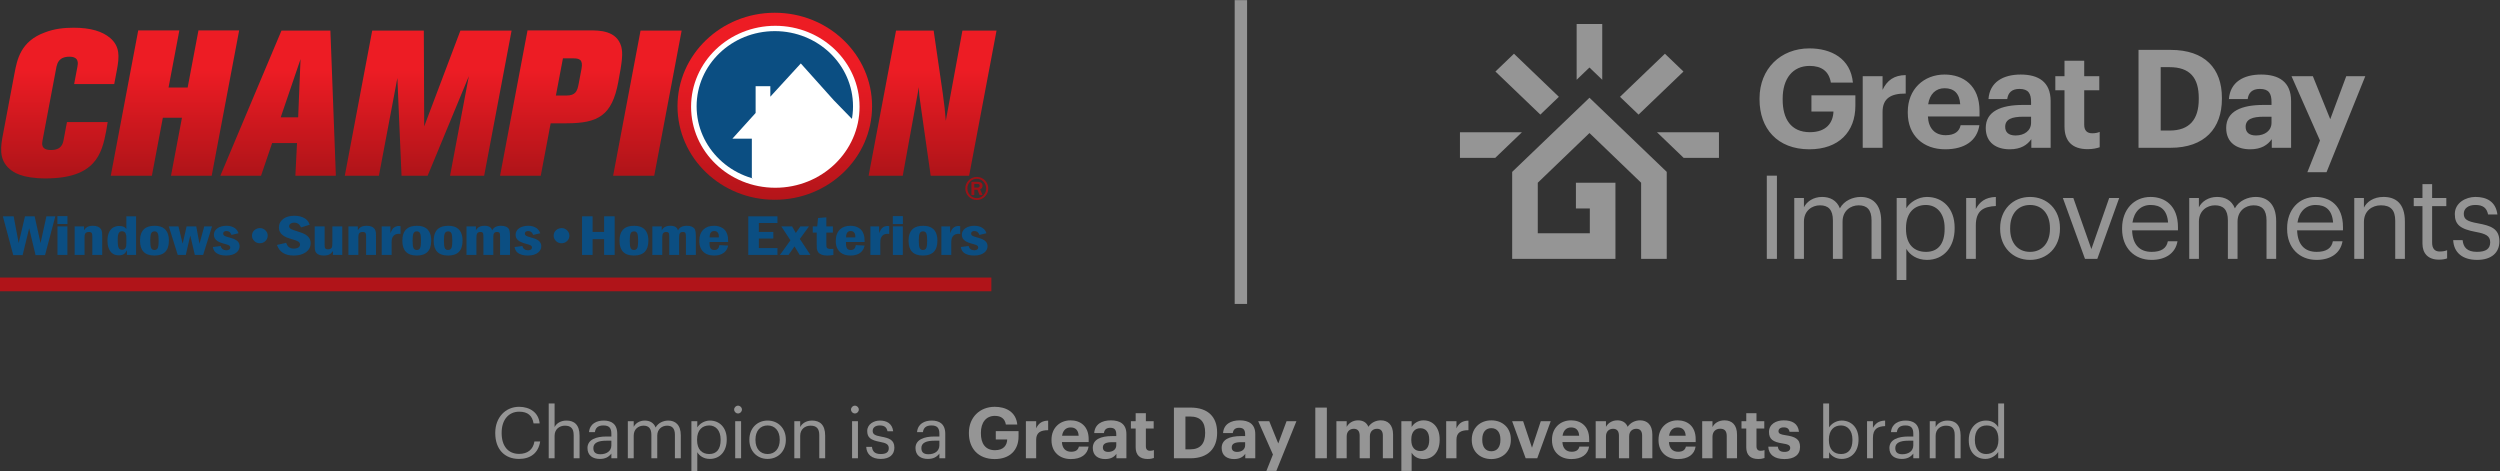
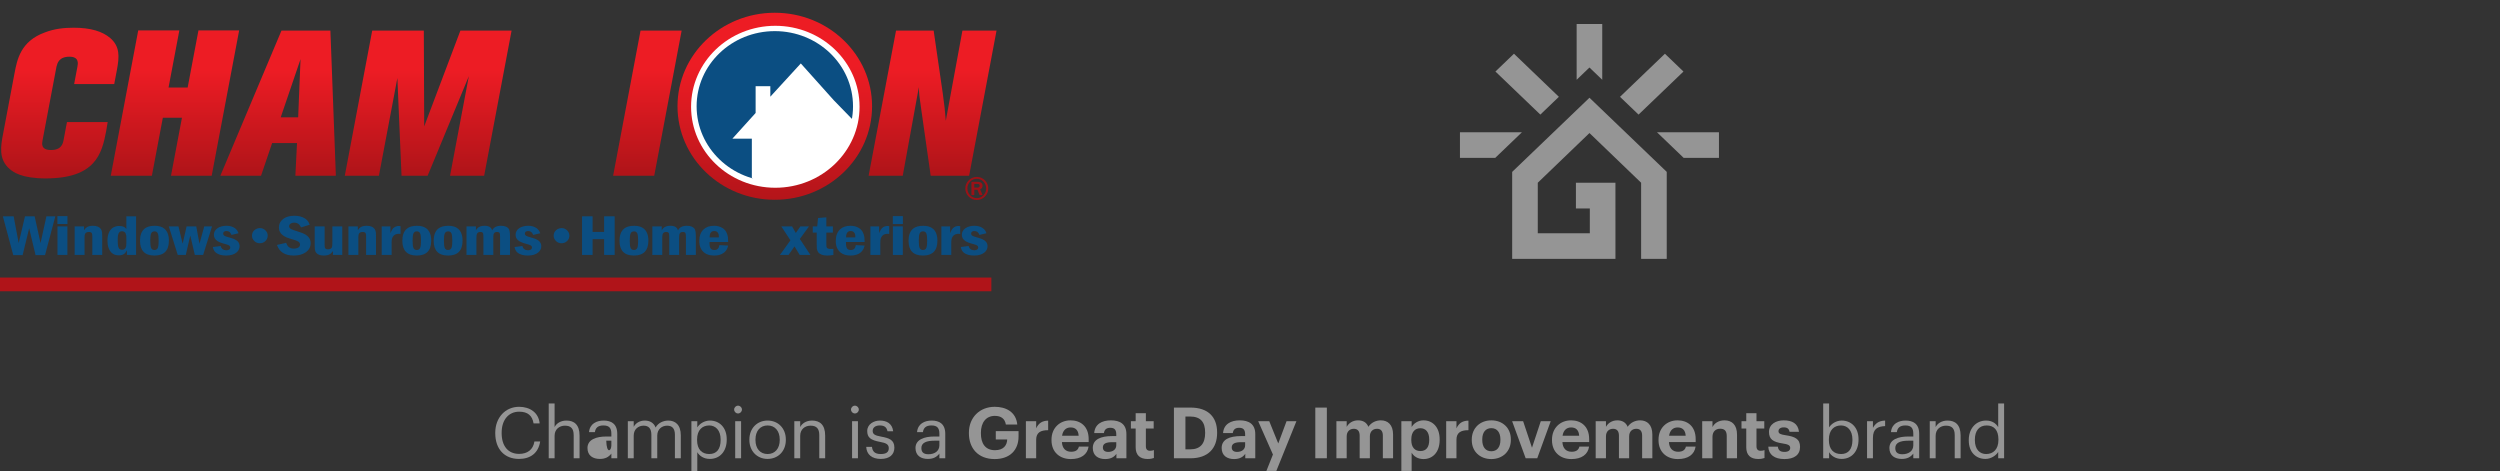
<svg xmlns="http://www.w3.org/2000/svg" xmlns:ns1="http://sodipodi.sourceforge.net/DTD/sodipodi-0.dtd" xmlns:ns2="http://www.inkscape.org/namespaces/inkscape" version="1.1" id="svg2" xml:space="preserve" width="372.161" height="70.145" viewBox="0 0 372.161 70.145" ns1:docname="a437680eb579896889a07ccf17a76605.ai">
  <rect x="0" y="0" width="372.161" height="70.145" fill="#333333" stroke="none" />
  <defs id="defs6">
    <clipPath clipPathUnits="userSpaceOnUse" id="clipPath16">
      <path d="M 0,52.609 H 279.121 V 0 H 0 Z" id="path14" />
    </clipPath>
    <clipPath clipPathUnits="userSpaceOnUse" id="clipPath54">
      <path d="m 137.884,52.609 h 1.385 V 18.683 h -1.385 z" id="path52" />
    </clipPath>
    <linearGradient x1="0" y1="0" x2="1" y2="0" gradientUnits="userSpaceOnUse" gradientTransform="matrix(0,21.35,21.35,0,86.526,29.311)" spreadMethod="pad" id="linearGradient218">
      <stop style="stop-opacity:1;stop-color:#b01419" offset="0" id="stop212" />
      <stop style="stop-opacity:1;stop-color:#ed1c24" offset="0.749" id="stop214" />
      <stop style="stop-opacity:1;stop-color:#ed1c24" offset="1" id="stop216" />
    </linearGradient>
    <clipPath clipPathUnits="userSpaceOnUse" id="clipPath228">
      <path d="M 0,52.609 H 279.121 V 0 H 0 Z" id="path226" />
    </clipPath>
    <linearGradient x1="0" y1="0" x2="1" y2="0" gradientUnits="userSpaceOnUse" gradientTransform="matrix(0,15.364,15.364,0,6.679,33.267)" spreadMethod="pad" id="linearGradient262">
      <stop style="stop-opacity:1;stop-color:#b01419" offset="0" id="stop256" />
      <stop style="stop-opacity:1;stop-color:#ed1c24" offset="0.749" id="stop258" />
      <stop style="stop-opacity:1;stop-color:#ed1c24" offset="1" id="stop260" />
    </linearGradient>
    <linearGradient x1="0" y1="0" x2="1" y2="0" gradientUnits="userSpaceOnUse" gradientTransform="matrix(0,15.365,15.365,0,19.54,33.266)" spreadMethod="pad" id="linearGradient284">
      <stop style="stop-opacity:1;stop-color:#b01419" offset="0" id="stop278" />
      <stop style="stop-opacity:1;stop-color:#ed1c24" offset="0.749" id="stop280" />
      <stop style="stop-opacity:1;stop-color:#ed1c24" offset="1" id="stop282" />
    </linearGradient>
    <linearGradient x1="0" y1="0" x2="1" y2="0" gradientUnits="userSpaceOnUse" gradientTransform="matrix(0,15.365,15.365,0,31.058,33.266)" spreadMethod="pad" id="linearGradient306">
      <stop style="stop-opacity:1;stop-color:#b01419" offset="0" id="stop300" />
      <stop style="stop-opacity:1;stop-color:#ed1c24" offset="0.749" id="stop302" />
      <stop style="stop-opacity:1;stop-color:#ed1c24" offset="1" id="stop304" />
    </linearGradient>
    <linearGradient x1="0" y1="0" x2="1" y2="0" gradientUnits="userSpaceOnUse" gradientTransform="matrix(0,15.365,15.365,0,47.818,33.266)" spreadMethod="pad" id="linearGradient328">
      <stop style="stop-opacity:1;stop-color:#b01419" offset="0" id="stop322" />
      <stop style="stop-opacity:1;stop-color:#ed1c24" offset="0.749" id="stop324" />
      <stop style="stop-opacity:1;stop-color:#ed1c24" offset="1" id="stop326" />
    </linearGradient>
    <linearGradient x1="0" y1="0" x2="1" y2="0" gradientUnits="userSpaceOnUse" gradientTransform="matrix(0,15.365,15.365,0,62.662,33.266)" spreadMethod="pad" id="linearGradient350">
      <stop style="stop-opacity:1;stop-color:#b01419" offset="0" id="stop344" />
      <stop style="stop-opacity:1;stop-color:#ed1c24" offset="0.749" id="stop346" />
      <stop style="stop-opacity:1;stop-color:#ed1c24" offset="1" id="stop348" />
    </linearGradient>
    <linearGradient x1="0" y1="0" x2="1" y2="0" gradientUnits="userSpaceOnUse" gradientTransform="matrix(0,15.365,15.365,0,72.298,33.266)" spreadMethod="pad" id="linearGradient372">
      <stop style="stop-opacity:1;stop-color:#b01419" offset="0" id="stop366" />
      <stop style="stop-opacity:1;stop-color:#ed1c24" offset="0.749" id="stop368" />
      <stop style="stop-opacity:1;stop-color:#ed1c24" offset="1" id="stop370" />
    </linearGradient>
    <linearGradient x1="0" y1="0" x2="1" y2="0" gradientUnits="userSpaceOnUse" gradientTransform="matrix(0,15.365,15.365,0,104.147,33.266)" spreadMethod="pad" id="linearGradient394">
      <stop style="stop-opacity:1;stop-color:#b01419" offset="0" id="stop388" />
      <stop style="stop-opacity:1;stop-color:#ed1c24" offset="0.749" id="stop390" />
      <stop style="stop-opacity:1;stop-color:#ed1c24" offset="1" id="stop392" />
    </linearGradient>
    <clipPath clipPathUnits="userSpaceOnUse" id="clipPath404">
      <path d="M 0,52.609 H 279.121 V 0 H 0 Z" id="path402" />
    </clipPath>
  </defs>
  <ns1:namedview id="namedview4" pagecolor="#ffffff" bordercolor="#666666" borderopacity="1.0" ns2:pageshadow="2" ns2:pageopacity="0.0" ns2:pagecheckerboard="0" />
  <g id="g8" ns2:groupmode="layer" ns2:label="a437680eb579896889a07ccf17a76605" transform="matrix(1.333,0,0,-1.333,0,70.145)">
    <g id="g10">
      <g id="g12" clip-path="url(#clipPath16)">
        <g id="g18" transform="translate(202.064,35.949)">
-           <path d="M 0,0 C 3.272,0 5.137,1.942 5.137,4.862 V 6.024 H 0.229 V 4.22 H 2.691 C 2.645,2.966 1.896,1.911 0.061,1.911 c -2.14,0 -3.043,1.514 -3.043,3.624 v 0.122 c 0,2.233 1.117,3.655 3.013,3.655 1.315,0 2.155,-0.581 2.37,-1.866 H 4.862 C 4.602,10.153 2.431,11.269 0,11.269 c -3.226,0 -5.566,-2.294 -5.566,-5.581 V 5.566 C -5.566,2.324 -3.578,0 0,0 m 5.957,0.168 h 2.217 v 4.006 c 0,1.529 0.948,2.064 2.584,2.049 V 8.287 C 9.459,8.272 8.679,7.706 8.174,6.636 V 8.165 H 5.957 Z M 15.163,0 c 2.187,0 3.563,0.963 3.823,2.691 H 16.891 C 16.754,2.018 16.249,1.575 15.224,1.575 c -1.207,0 -1.926,0.764 -1.987,2.095 h 5.764 v 0.611 c 0,2.859 -1.835,4.067 -3.899,4.067 -2.324,0 -4.113,-1.635 -4.113,-4.159 V 4.067 C 10.989,1.514 12.748,0 15.163,0 m -1.896,5.031 c 0.168,1.131 0.841,1.789 1.835,1.789 1.055,0 1.667,-0.582 1.743,-1.789 z M 22.372,0 c 1.254,0 1.958,0.489 2.416,1.131 V 0.168 h 2.156 v 5.214 c 0,2.171 -1.391,2.966 -3.348,2.966 -1.957,0 -3.456,-0.84 -3.593,-2.736 h 2.094 c 0.092,0.688 0.49,1.131 1.361,1.131 1.009,0 1.3,-0.52 1.3,-1.468 V 4.954 H 23.856 C 21.409,4.954 19.697,4.251 19.697,2.385 19.697,0.703 20.92,0 22.372,0 m 0.658,1.544 c -0.81,0 -1.162,0.383 -1.162,0.964 0,0.856 0.749,1.131 2.034,1.131 h 0.856 V 2.966 c 0,-0.887 -0.749,-1.422 -1.728,-1.422 m 8.046,-1.529 c 0.596,0 1.04,0.107 1.345,0.214 V 1.942 C 32.161,1.835 31.917,1.789 31.58,1.789 c -0.565,0 -0.887,0.306 -0.887,0.948 V 6.59 h 1.682 V 8.165 H 30.693 V 9.893 H 28.492 V 8.165 H 27.467 V 6.59 h 1.025 V 2.538 c 0,-1.666 0.902,-2.523 2.584,-2.523 m 5.682,0.153 h 3.563 c 3.838,0 5.749,2.187 5.749,5.459 v 0.122 c 0,3.272 -1.896,5.352 -5.734,5.352 h -3.578 z m 2.477,1.927 v 7.079 h 0.979 c 2.309,0 3.272,-1.208 3.272,-3.455 V 5.596 c 0,-2.263 -1.04,-3.501 -3.242,-3.501 z M 49.224,0 c 1.254,0 1.957,0.489 2.416,1.131 V 0.168 h 2.156 v 5.214 c 0,2.171 -1.391,2.966 -3.349,2.966 -1.957,0 -3.455,-0.84 -3.593,-2.736 h 2.095 c 0.092,0.688 0.489,1.131 1.361,1.131 1.009,0 1.3,-0.52 1.3,-1.468 V 4.954 H 50.707 C 48.261,4.954 46.548,4.251 46.548,2.385 46.548,0.703 47.772,0 49.224,0 m 0.658,1.544 c -0.811,0 -1.162,0.383 -1.162,0.964 0,0.856 0.749,1.131 2.033,1.131 H 51.61 V 2.966 c 0,-0.887 -0.75,-1.422 -1.728,-1.422 m 5.734,-4.098 h 2.14 L 62.083,8.165 H 59.958 L 58.169,3.364 56.227,8.165 h -2.385 l 3.18,-7.186 z" style="fill:#959595;fill-opacity:1;fill-rule:nonzero;stroke:none" id="path20" />
-         </g>
-         <path d="m 197.31,23.714 h 1.131 v 9.292 h -1.131 z m 3.067,0 h 1.079 v 4.159 c 0,1.221 0.91,1.819 1.794,1.819 0.935,0 1.442,-0.494 1.442,-1.689 v -4.289 h 1.079 v 4.159 c 0,1.221 0.91,1.819 1.793,1.819 0.936,0 1.443,-0.494 1.443,-1.689 v -4.289 h 1.079 v 4.211 c 0,1.975 -1.066,2.703 -2.288,2.703 -0.845,0 -1.858,-0.39 -2.326,-1.274 -0.351,0.91 -1.118,1.274 -1.988,1.274 -0.975,0 -1.716,-0.52 -2.028,-1.157 v 1.04 h -1.079 z m 11.437,-2.365 h 1.079 v 3.482 c 0.389,-0.675 1.182,-1.234 2.3,-1.234 1.871,0 3.093,1.429 3.093,3.509 v 0.104 c 0,2.118 -1.313,3.418 -3.093,3.418 -0.988,0 -1.911,-0.598 -2.3,-1.261 v 1.144 h -1.079 z m 3.275,3.145 c -1.326,0 -2.235,0.818 -2.235,2.56 v 0.104 c 0,1.741 0.961,2.573 2.222,2.573 1.144,0 2.092,-0.858 2.092,-2.573 v -0.104 c 0,-1.651 -0.727,-2.56 -2.079,-2.56 m 4.484,-0.78 h 1.078 v 3.73 c 0,1.676 0.871,2.105 2.236,2.17 v 1.014 c -1.222,-0.039 -1.807,-0.572 -2.236,-1.339 v 1.222 h -1.078 z m 7.122,-0.117 c 1.936,0 3.353,1.416 3.353,3.47 v 0.104 c 0,2.04 -1.417,3.457 -3.34,3.457 -1.924,0 -3.341,-1.43 -3.341,-3.47 v -0.104 c 0,-1.989 1.391,-3.457 3.328,-3.457 m 0.013,0.897 c -1.378,0 -2.223,1.013 -2.223,2.56 v 0.104 c 0,1.559 0.858,2.573 2.223,2.573 1.351,0 2.222,-1.014 2.222,-2.586 v -0.091 c 0,-1.534 -0.858,-2.56 -2.222,-2.56 m 6.134,-0.78 h 1.377 l 2.444,6.797 h -1.118 l -1.989,-5.706 -2.014,5.706 h -1.17 z m 7.433,-0.117 c 1.534,0 2.665,0.715 2.899,2.079 h -1.079 c -0.143,-0.793 -0.754,-1.182 -1.807,-1.182 -1.39,0 -2.131,0.857 -2.183,2.404 h 5.12 v 0.351 c 0,2.43 -1.481,3.379 -3.054,3.379 -1.871,0 -3.184,-1.43 -3.184,-3.483 v -0.104 c 0,-2.093 1.365,-3.444 3.288,-3.444 m -2.131,4.172 c 0.182,1.208 0.923,1.962 2.027,1.962 1.118,0 1.846,-0.559 1.95,-1.962 z m 6.342,-4.055 h 1.079 v 4.159 c 0,1.221 0.91,1.819 1.793,1.819 0.936,0 1.443,-0.494 1.443,-1.689 v -4.289 h 1.079 v 4.159 c 0,1.221 0.909,1.819 1.793,1.819 0.936,0 1.443,-0.494 1.443,-1.689 v -4.289 h 1.078 v 4.211 c 0,1.975 -1.065,2.703 -2.287,2.703 -0.845,0 -1.858,-0.39 -2.326,-1.274 -0.351,0.91 -1.118,1.274 -1.989,1.274 -0.975,0 -1.715,-0.52 -2.027,-1.157 v 1.04 h -1.079 z m 14.218,-0.117 c 1.533,0 2.664,0.715 2.898,2.079 h -1.079 c -0.143,-0.793 -0.753,-1.182 -1.806,-1.182 -1.391,0 -2.132,0.857 -2.184,2.404 h 5.121 v 0.351 c 0,2.43 -1.481,3.379 -3.054,3.379 -1.872,0 -3.184,-1.43 -3.184,-3.483 v -0.104 c 0,-2.093 1.364,-3.444 3.288,-3.444 m -2.132,4.172 c 0.182,1.208 0.923,1.962 2.028,1.962 1.118,0 1.845,-0.559 1.949,-1.962 z m 6.343,-4.055 h 1.078 v 4.12 c 0,1.221 0.897,1.858 1.898,1.858 1.091,0 1.598,-0.533 1.598,-1.728 v -4.25 h 1.079 v 4.172 c 0,1.975 -0.988,2.742 -2.391,2.742 -1.118,0 -1.872,-0.559 -2.184,-1.196 v 1.079 h -1.078 z m 9.448,-0.091 c 0.442,0 0.702,0.065 0.922,0.143 v 0.91 c -0.233,-0.091 -0.493,-0.143 -0.831,-0.143 -0.546,0 -0.845,0.324 -0.845,0.987 v 4.081 h 1.586 v 0.91 h -1.586 v 1.546 h -1.079 v -1.546 h -0.974 v -0.91 h 0.974 v -4.185 c 0,-1.065 0.598,-1.793 1.833,-1.793 m 4.262,-0.026 c 1.651,0 2.496,0.832 2.496,2.066 0,1.443 -0.988,1.755 -2.392,2.015 -1.247,0.221 -1.585,0.468 -1.585,1.078 0,0.585 0.507,0.975 1.287,0.975 0.857,0 1.273,-0.325 1.429,-1.065 h 1.04 c -0.182,1.468 -1.235,1.962 -2.456,1.962 -1.066,0 -2.301,-0.65 -2.301,-1.911 0,-1.182 0.598,-1.676 2.365,-2.001 1.053,-0.195 1.586,-0.429 1.586,-1.144 0,-0.728 -0.455,-1.078 -1.482,-1.078 -1.091,0 -1.52,0.506 -1.598,1.312 h -1.053 c 0.065,-1.39 1.04,-2.209 2.664,-2.209" style="fill:#959595;fill-opacity:1;fill-rule:nonzero;stroke:none" id="path22" />
+           </g>
        <g id="g24" transform="translate(178.933,43.712)">
          <path d="M 0,0 V 6.232 H -2.859 V 0 l 1.429,1.371 z" style="fill:#959595;fill-opacity:1;fill-rule:nonzero;stroke:none" id="path26" />
        </g>
        <g id="g28" transform="translate(191.967,37.853)">
          <path d="m 0,0 h -6.923 l 2.979,-2.859 H 0 Z" style="fill:#959595;fill-opacity:1;fill-rule:nonzero;stroke:none" id="path30" />
        </g>
        <g id="g32" transform="translate(186.134,23.715)">
          <path d="m 0,0 h -2.859 v 8.499 l -5.769,5.55 -5.773,-5.55 v -5.64 h 5.813 v 2.768 h -1.553 v 2.872 h 4.414 V 0 H -17.26 V 9.712 L -8.628,17.991 0,9.715 Z" style="fill:#959595;fill-opacity:1;fill-rule:nonzero;stroke:none" id="path34" />
        </g>
        <g id="g36" transform="translate(163.042,37.853)">
          <path d="M 0,0 H 6.923 L 3.944,-2.859 H 0 Z" style="fill:#959595;fill-opacity:1;fill-rule:nonzero;stroke:none" id="path38" />
        </g>
        <g id="g40" transform="translate(188.003,44.633)">
          <path d="M 0,0 -2.071,1.987 -7.087,-2.824 -5.016,-4.81 Z" style="fill:#959595;fill-opacity:1;fill-rule:nonzero;stroke:none" id="path42" />
        </g>
        <g id="g44" transform="translate(167.003,44.634)">
          <path d="M 0,0 2.071,1.987 7.087,-2.824 5.016,-4.81 Z" style="fill:#959595;fill-opacity:1;fill-rule:nonzero;stroke:none" id="path46" />
        </g>
        <g id="g48">
          <g id="g50" />
          <g id="g60">
            <g clip-path="url(#clipPath54)" id="g58">
-               <path d="m 139.269,18.683 h -1.385 v 33.926 h 1.385 z" style="fill:#959595;fill-opacity:1;fill-rule:nonzero;stroke:none" id="path56" />
-             </g>
+               </g>
          </g>
        </g>
        <g id="g62" transform="translate(55.309,4.238)">
          <path d="m 0,0 v 0.063 c 0,1.679 1.125,2.891 2.661,2.891 1.181,0 2.178,-0.626 2.297,-1.853 H 4.277 C 4.135,1.964 3.635,2.408 2.669,2.408 1.497,2.408 0.713,1.497 0.713,0.071 V 0.008 c 0,-1.442 0.729,-2.313 1.948,-2.313 0.927,0 1.569,0.467 1.711,1.386 H 5.014 C 4.816,-2.226 3.913,-2.867 2.646,-2.867 1.006,-2.867 0,-1.742 0,0" style="fill:#959595;fill-opacity:1;fill-rule:nonzero;stroke:none" id="path64" />
        </g>
        <g id="g66" transform="translate(61.278,7.564)">
          <path d="m 0,0 h 0.657 v -2.638 c 0.19,0.389 0.65,0.729 1.331,0.729 0.855,0 1.457,-0.467 1.457,-1.671 V -6.123 H 2.788 v 2.59 c 0,0.729 -0.309,1.054 -0.974,1.054 -0.61,0 -1.157,-0.388 -1.157,-1.133 V -6.123 H 0 Z" style="fill:#959595;fill-opacity:1;fill-rule:nonzero;stroke:none" id="path68" />
        </g>
        <g id="g70" transform="translate(68.275,2.891)">
-           <path d="m 0,0 v 0.515 h -0.57 c -0.832,0 -1.442,-0.206 -1.442,-0.816 0,-0.428 0.207,-0.697 0.784,-0.697 C -0.531,-0.998 0,-0.641 0,0 m -2.669,-0.301 c 0,0.958 1.014,1.283 2.075,1.283 H 0 v 0.301 c 0,0.658 -0.253,0.935 -0.887,0.935 -0.57,0 -0.887,-0.238 -0.951,-0.745 h -0.657 c 0.087,0.943 0.84,1.291 1.64,1.291 0.792,0 1.513,-0.325 1.513,-1.481 V -1.449 H 0 v 0.522 c -0.309,-0.388 -0.681,-0.594 -1.291,-0.594 -0.768,0 -1.378,0.373 -1.378,1.22" style="fill:#959595;fill-opacity:1;fill-rule:nonzero;stroke:none" id="path72" />
+           <path d="m 0,0 v 0.515 h -0.57 C -0.531,-0.998 0,-0.641 0,0 m -2.669,-0.301 c 0,0.958 1.014,1.283 2.075,1.283 H 0 v 0.301 c 0,0.658 -0.253,0.935 -0.887,0.935 -0.57,0 -0.887,-0.238 -0.951,-0.745 h -0.657 c 0.087,0.943 0.84,1.291 1.64,1.291 0.792,0 1.513,-0.325 1.513,-1.481 V -1.449 H 0 v 0.522 c -0.309,-0.388 -0.681,-0.594 -1.291,-0.594 -0.768,0 -1.378,0.373 -1.378,1.22" style="fill:#959595;fill-opacity:1;fill-rule:nonzero;stroke:none" id="path72" />
        </g>
        <g id="g74" transform="translate(70.113,5.584)">
          <path d="m 0,0 h 0.657 v -0.634 c 0.19,0.389 0.642,0.705 1.236,0.705 0.53,0 0.998,-0.221 1.212,-0.776 0.285,0.539 0.902,0.776 1.417,0.776 0.745,0 1.394,-0.443 1.394,-1.647 V -4.142 H 5.259 v 2.613 c 0,0.729 -0.309,1.03 -0.879,1.03 -0.538,0 -1.093,-0.364 -1.093,-1.109 V -4.142 H 2.63 v 2.613 c 0,0.729 -0.309,1.03 -0.879,1.03 -0.539,0 -1.094,-0.364 -1.094,-1.109 V -4.142 H 0 Z" style="fill:#959595;fill-opacity:1;fill-rule:nonzero;stroke:none" id="path76" />
        </g>
        <g id="g78" transform="translate(80.477,3.478)">
          <path d="M 0,0 V 0.063 C 0,1.109 -0.578,1.631 -1.275,1.631 -2.044,1.631 -2.63,1.124 -2.63,0.063 V 0 c 0,-1.062 0.555,-1.56 1.363,-1.56 C -0.444,-1.56 0,-1.006 0,0 m -3.263,2.107 h 0.657 V 1.41 c 0.238,0.404 0.8,0.768 1.402,0.768 1.085,0 1.885,-0.792 1.885,-2.083 V 0.032 c 0,-1.268 -0.744,-2.139 -1.885,-2.139 -0.681,0 -1.164,0.34 -1.402,0.753 v -2.123 h -0.657 z" style="fill:#959595;fill-opacity:1;fill-rule:nonzero;stroke:none" id="path80" />
        </g>
        <path d="m 82.104,5.584 h 0.658 V 1.442 h -0.658 z m -0.118,1.299 c 0,0.238 0.198,0.436 0.435,0.436 0.238,0 0.436,-0.198 0.436,-0.436 0,-0.237 -0.198,-0.436 -0.436,-0.436 -0.237,0 -0.435,0.199 -0.435,0.436" style="fill:#959595;fill-opacity:1;fill-rule:nonzero;stroke:none" id="path82" />
        <g id="g84" transform="translate(87.078,3.478)">
          <path d="m 0,0 v 0.055 c 0,0.959 -0.531,1.576 -1.354,1.576 -0.832,0 -1.355,-0.617 -1.355,-1.568 V 0 c 0,-0.943 0.515,-1.56 1.355,-1.56 C -0.523,-1.56 0,-0.935 0,0 m -3.39,0 v 0.063 c 0,1.244 0.863,2.115 2.036,2.115 1.171,0 2.035,-0.863 2.035,-2.107 V 0.008 c 0,-1.252 -0.864,-2.115 -2.043,-2.115 -1.181,0 -2.028,0.895 -2.028,2.107" style="fill:#959595;fill-opacity:1;fill-rule:nonzero;stroke:none" id="path86" />
        </g>
        <g id="g88" transform="translate(88.706,5.584)">
          <path d="m 0,0 h 0.657 v -0.657 c 0.19,0.388 0.65,0.728 1.331,0.728 0.855,0 1.457,-0.467 1.457,-1.671 V -4.142 H 2.788 v 2.59 c 0,0.728 -0.309,1.053 -0.974,1.053 -0.61,0 -1.157,-0.388 -1.157,-1.132 V -4.142 H 0 Z" style="fill:#959595;fill-opacity:1;fill-rule:nonzero;stroke:none" id="path90" />
        </g>
        <path d="m 95.156,5.584 h 0.657 V 1.442 h -0.657 z m -0.119,1.299 c 0,0.238 0.198,0.436 0.436,0.436 0.237,0 0.436,-0.198 0.436,-0.436 0,-0.237 -0.199,-0.436 -0.436,-0.436 -0.238,0 -0.436,0.199 -0.436,0.436" style="fill:#959595;fill-opacity:1;fill-rule:nonzero;stroke:none" id="path92" />
        <g id="g94" transform="translate(96.737,2.717)">
          <path d="m 0,0 h 0.642 c 0.047,-0.491 0.308,-0.8 0.974,-0.8 0.625,0 0.902,0.214 0.902,0.657 0,0.436 -0.324,0.579 -0.966,0.697 -1.077,0.198 -1.441,0.5 -1.441,1.22 0,0.768 0.752,1.164 1.402,1.164 0.744,0 1.386,-0.3 1.497,-1.196 H 2.376 C 2.281,2.194 2.028,2.392 1.505,2.392 1.029,2.392 0.721,2.154 0.721,1.798 0.721,1.426 0.926,1.275 1.687,1.141 2.543,0.982 3.144,0.792 3.144,-0.087 3.144,-0.84 2.63,-1.347 1.623,-1.347 0.634,-1.347 0.039,-0.847 0,0" style="fill:#959595;fill-opacity:1;fill-rule:nonzero;stroke:none" id="path96" />
        </g>
        <g id="g98" transform="translate(104.907,2.891)">
          <path d="m 0,0 v 0.515 h -0.57 c -0.832,0 -1.442,-0.206 -1.442,-0.816 0,-0.428 0.206,-0.697 0.784,-0.697 C -0.531,-0.998 0,-0.641 0,0 m -2.669,-0.301 c 0,0.958 1.013,1.283 2.075,1.283 H 0 v 0.301 c 0,0.658 -0.253,0.935 -0.887,0.935 -0.57,0 -0.887,-0.238 -0.951,-0.745 h -0.657 c 0.087,0.943 0.839,1.291 1.639,1.291 0.793,0 1.513,-0.325 1.513,-1.481 V -1.449 H 0 v 0.522 c -0.309,-0.388 -0.681,-0.594 -1.291,-0.594 -0.769,0 -1.378,0.373 -1.378,1.22" style="fill:#959595;fill-opacity:1;fill-rule:nonzero;stroke:none" id="path100" />
        </g>
        <g id="g102" transform="translate(108.204,4.238)">
          <path d="m 0,0 v 0.063 c 0,1.703 1.212,2.891 2.883,2.891 1.259,0 2.384,-0.578 2.518,-1.98 H 4.127 C 4.016,1.639 3.58,1.941 2.899,1.941 1.916,1.941 1.339,1.204 1.339,0.047 v -0.063 c 0,-1.093 0.467,-1.877 1.576,-1.877 0.95,0 1.338,0.546 1.362,1.196 H 3.002 V 0.237 H 5.544 V -0.365 C 5.544,-1.877 4.578,-2.883 2.883,-2.883 1.029,-2.883 0,-1.679 0,0" style="fill:#959595;fill-opacity:1;fill-rule:nonzero;stroke:none" id="path104" />
        </g>
        <g id="g106" transform="translate(114.567,5.584)">
          <path d="M 0,0 H 1.149 V -0.792 C 1.41,-0.237 1.814,0.055 2.487,0.063 V -1.006 C 1.639,-0.998 1.149,-1.275 1.149,-2.067 V -4.142 H 0 Z" style="fill:#959595;fill-opacity:1;fill-rule:nonzero;stroke:none" id="path108" />
        </g>
        <g id="g110" transform="translate(120.461,3.961)">
          <path d="m 0,0 c -0.04,0.626 -0.357,0.926 -0.903,0.926 -0.515,0 -0.863,-0.34 -0.95,-0.926 z m -3.033,-0.499 v 0.063 c 0,1.307 0.926,2.154 2.13,2.154 1.069,0 2.02,-0.625 2.02,-2.106 v -0.317 h -2.986 c 0.031,-0.689 0.404,-1.085 1.03,-1.085 0.53,0 0.792,0.23 0.863,0.578 h 1.085 c -0.135,-0.895 -0.847,-1.394 -1.98,-1.394 -1.252,0 -2.162,0.784 -2.162,2.107" style="fill:#959595;fill-opacity:1;fill-rule:nonzero;stroke:none" id="path112" />
        </g>
        <g id="g114" transform="translate(124.661,2.891)">
          <path d="m 0,0 v 0.349 h -0.444 c -0.665,0 -1.053,-0.143 -1.053,-0.586 0,-0.302 0.182,-0.5 0.602,-0.5 C -0.388,-0.737 0,-0.459 0,0 m -2.622,-0.301 c 0,0.966 0.888,1.331 2.155,1.331 H 0 v 0.166 c 0,0.491 -0.15,0.761 -0.673,0.761 -0.452,0 -0.658,-0.23 -0.705,-0.587 h -1.086 c 0.072,0.983 0.848,1.418 1.862,1.418 1.014,0 1.734,-0.412 1.734,-1.536 V -1.449 H 0.016 v 0.499 c -0.238,-0.333 -0.602,-0.586 -1.252,-0.586 -0.752,0 -1.386,0.364 -1.386,1.235" style="fill:#959595;fill-opacity:1;fill-rule:nonzero;stroke:none" id="path116" />
        </g>
        <g id="g118" transform="translate(126.826,2.669)">
          <path d="M 0,0 V 2.099 H -0.531 V 2.915 H 0 V 3.81 H 1.141 V 2.915 H 2.012 V 2.099 H 1.141 V 0.103 c 0,-0.332 0.166,-0.491 0.459,-0.491 0.174,0 0.301,0.024 0.436,0.079 V -1.196 C 1.877,-1.251 1.647,-1.306 1.339,-1.306 0.468,-1.306 0,-0.863 0,0" style="fill:#959595;fill-opacity:1;fill-rule:nonzero;stroke:none" id="path120" />
        </g>
        <g id="g122" transform="translate(132.906,2.44)">
          <path d="m 0,0 c 1.141,0 1.679,0.641 1.679,1.813 v 0.064 c 0,1.164 -0.499,1.79 -1.695,1.79 H -0.523 V 0 Z m -1.806,4.665 h 1.853 c 1.989,0 2.97,-1.077 2.97,-2.772 V 1.829 c 0,-1.695 -0.989,-2.827 -2.978,-2.827 h -1.845 z" style="fill:#959595;fill-opacity:1;fill-rule:nonzero;stroke:none" id="path124" />
        </g>
        <g id="g126" transform="translate(139.052,2.891)">
          <path d="m 0,0 v 0.349 h -0.444 c -0.665,0 -1.053,-0.143 -1.053,-0.586 0,-0.302 0.182,-0.5 0.602,-0.5 C -0.388,-0.737 0,-0.459 0,0 m -2.622,-0.301 c 0,0.966 0.888,1.331 2.155,1.331 H 0 v 0.166 c 0,0.491 -0.15,0.761 -0.673,0.761 -0.452,0 -0.658,-0.23 -0.705,-0.587 h -1.086 c 0.072,0.983 0.848,1.418 1.862,1.418 1.014,0 1.734,-0.412 1.734,-1.536 V -1.449 H 0.016 v 0.499 c -0.238,-0.333 -0.602,-0.586 -1.252,-0.586 -0.752,0 -1.386,0.364 -1.386,1.235" style="fill:#959595;fill-opacity:1;fill-rule:nonzero;stroke:none" id="path128" />
        </g>
        <g id="g130" transform="translate(142.157,1.862)">
          <path d="m 0,0 -1.647,3.722 h 1.235 L 0.594,1.236 1.521,3.722 H 2.622 L 0.38,-1.829 h -1.109 z" style="fill:#959595;fill-opacity:1;fill-rule:nonzero;stroke:none" id="path132" />
        </g>
        <path d="m 146.888,7.105 h 1.291 V 1.442 h -1.291 z" style="fill:#959595;fill-opacity:1;fill-rule:nonzero;stroke:none" id="path134" />
        <g id="g136" transform="translate(149.244,5.584)">
          <path d="m 0,0 h 1.149 v -0.634 c 0.205,0.389 0.649,0.729 1.267,0.729 0.546,0 0.958,-0.23 1.156,-0.721 0.333,0.499 0.871,0.721 1.394,0.721 0.769,0 1.363,-0.483 1.363,-1.584 V -4.142 H 5.188 v 2.526 c 0,0.531 -0.238,0.769 -0.649,0.769 -0.444,0 -0.801,-0.285 -0.801,-0.848 v -2.447 h -1.14 v 2.526 c 0,0.531 -0.245,0.769 -0.65,0.769 -0.443,0 -0.799,-0.285 -0.799,-0.848 V -4.142 H 0 Z" style="fill:#959595;fill-opacity:1;fill-rule:nonzero;stroke:none" id="path138" />
        </g>
        <g id="g140" transform="translate(159.611,3.485)">
          <path d="m 0,0 v 0.063 c 0,0.84 -0.411,1.252 -0.989,1.252 -0.603,0 -1.014,-0.42 -1.014,-1.252 V 0 c 0,-0.831 0.395,-1.235 1.021,-1.235 C -0.348,-1.235 0,-0.808 0,0 m -3.112,2.099 h 1.148 V 1.45 c 0.23,0.396 0.713,0.744 1.323,0.744 1.014,0 1.806,-0.752 1.806,-2.123 V 0.008 c 0,-1.37 -0.776,-2.138 -1.806,-2.138 -0.641,0 -1.108,0.317 -1.323,0.72 v -2.043 h -1.148 z" style="fill:#959595;fill-opacity:1;fill-rule:nonzero;stroke:none" id="path142" />
        </g>
        <g id="g144" transform="translate(161.504,5.584)">
          <path d="M 0,0 H 1.148 V -0.792 C 1.41,-0.237 1.814,0.055 2.487,0.063 V -1.006 C 1.64,-0.998 1.148,-1.275 1.148,-2.067 V -4.142 H 0 Z" style="fill:#959595;fill-opacity:1;fill-rule:nonzero;stroke:none" id="path146" />
        </g>
        <g id="g148" transform="translate(167.561,3.485)">
          <path d="m 0,0 v 0.056 c 0,0.792 -0.372,1.267 -1.014,1.267 -0.633,0 -1.014,-0.46 -1.014,-1.252 V 0.008 c 0,-0.792 0.366,-1.267 1.014,-1.267 C -0.372,-1.259 0,-0.784 0,0 m -3.199,-0.016 v 0.064 c 0,1.299 0.943,2.146 2.185,2.146 1.244,0 2.179,-0.831 2.179,-2.123 V 0.008 c 0,-1.306 -0.943,-2.138 -2.186,-2.138 -1.235,0 -2.178,0.824 -2.178,2.114" style="fill:#959595;fill-opacity:1;fill-rule:nonzero;stroke:none" id="path150" />
        </g>
        <g id="g152" transform="translate(168.869,5.584)">
          <path d="M 0,0 H 1.228 L 2.218,-2.962 3.2,0 H 4.309 L 2.804,-4.142 H 1.513 Z" style="fill:#959595;fill-opacity:1;fill-rule:nonzero;stroke:none" id="path154" />
        </g>
        <g id="g156" transform="translate(176.355,3.961)">
          <path d="M 0,0 C -0.04,0.626 -0.357,0.926 -0.903,0.926 -1.418,0.926 -1.767,0.586 -1.854,0 Z m -3.034,-0.499 v 0.063 c 0,1.307 0.927,2.154 2.131,2.154 1.068,0 2.02,-0.625 2.02,-2.106 V -0.705 H -1.87 c 0.032,-0.689 0.404,-1.085 1.03,-1.085 0.531,0 0.792,0.23 0.864,0.578 h 1.084 c -0.134,-0.895 -0.847,-1.394 -1.98,-1.394 -1.251,0 -2.162,0.784 -2.162,2.107" style="fill:#959595;fill-opacity:1;fill-rule:nonzero;stroke:none" id="path158" />
        </g>
        <g id="g160" transform="translate(178.199,5.584)">
          <path d="m 0,0 h 1.148 v -0.634 c 0.206,0.389 0.65,0.729 1.267,0.729 0.547,0 0.959,-0.23 1.157,-0.721 0.333,0.499 0.871,0.721 1.394,0.721 0.768,0 1.363,-0.483 1.363,-1.584 V -4.142 H 5.188 v 2.526 c 0,0.531 -0.238,0.769 -0.649,0.769 -0.444,0 -0.801,-0.285 -0.801,-0.848 v -2.447 h -1.14 v 2.526 c 0,0.531 -0.246,0.769 -0.65,0.769 -0.443,0 -0.8,-0.285 -0.8,-0.848 V -4.142 H 0 Z" style="fill:#959595;fill-opacity:1;fill-rule:nonzero;stroke:none" id="path162" />
        </g>
        <g id="g164" transform="translate(188.251,3.961)">
          <path d="M 0,0 C -0.04,0.626 -0.357,0.926 -0.903,0.926 -1.419,0.926 -1.767,0.586 -1.854,0 Z m -3.034,-0.499 v 0.063 c 0,1.307 0.927,2.154 2.131,2.154 1.069,0 2.019,-0.625 2.019,-2.106 V -0.705 H -1.87 c 0.032,-0.689 0.404,-1.085 1.03,-1.085 0.531,0 0.792,0.23 0.864,0.578 h 1.084 c -0.134,-0.895 -0.847,-1.394 -1.98,-1.394 -1.251,0 -2.162,0.784 -2.162,2.107" style="fill:#959595;fill-opacity:1;fill-rule:nonzero;stroke:none" id="path166" />
        </g>
        <g id="g168" transform="translate(190.095,5.584)">
          <path d="m 0,0 h 1.148 v -0.657 c 0.206,0.412 0.658,0.752 1.347,0.752 0.816,0 1.394,-0.491 1.394,-1.6 V -4.142 H 2.741 v 2.471 c 0,0.562 -0.223,0.832 -0.729,0.832 -0.491,0 -0.864,-0.302 -0.864,-0.911 V -4.142 H 0 Z" style="fill:#959595;fill-opacity:1;fill-rule:nonzero;stroke:none" id="path170" />
        </g>
        <g id="g172" transform="translate(195.016,2.669)">
          <path d="M 0,0 V 2.099 H -0.531 V 2.915 H 0 V 3.81 H 1.141 V 2.915 H 2.013 V 2.099 H 1.141 V 0.103 c 0,-0.332 0.166,-0.491 0.459,-0.491 0.174,0 0.301,0.024 0.436,0.079 V -1.196 C 1.877,-1.251 1.647,-1.306 1.339,-1.306 0.467,-1.306 0,-0.863 0,0" style="fill:#959595;fill-opacity:1;fill-rule:nonzero;stroke:none" id="path174" />
        </g>
        <g id="g176" transform="translate(197.475,2.741)">
          <path d="m 0,0 h 1.069 c 0.048,-0.372 0.229,-0.586 0.729,-0.586 0.443,0 0.65,0.166 0.65,0.451 0,0.285 -0.246,0.405 -0.84,0.492 -1.101,0.166 -1.529,0.483 -1.529,1.29 0,0.864 0.792,1.291 1.639,1.291 0.92,0 1.608,-0.332 1.711,-1.282 H 2.376 C 2.312,1.996 2.122,2.154 1.727,2.154 1.354,2.154 1.141,1.98 1.141,1.727 1.141,1.465 1.338,1.362 1.941,1.275 2.978,1.124 3.548,0.863 3.548,-0.024 3.548,-0.919 2.899,-1.386 1.805,-1.386 0.688,-1.386 0.04,-0.895 0,0" style="fill:#959595;fill-opacity:1;fill-rule:nonzero;stroke:none" id="path178" />
        </g>
        <g id="g180" transform="translate(206.872,3.478)">
          <path d="m 0,0 v 0.063 c 0,1.046 -0.578,1.568 -1.275,1.568 -0.769,0 -1.354,-0.507 -1.354,-1.568 V 0 c 0,-1.062 0.554,-1.56 1.362,-1.56 C -0.444,-1.56 0,-1.006 0,0 m -2.605,-1.354 v -0.682 h -0.658 v 6.123 h 0.658 V 1.41 c 0.237,0.404 0.799,0.768 1.401,0.768 1.085,0 1.885,-0.792 1.885,-2.083 V 0.032 c 0,-1.268 -0.744,-2.139 -1.885,-2.139 -0.673,0 -1.164,0.34 -1.401,0.753" style="fill:#959595;fill-opacity:1;fill-rule:nonzero;stroke:none" id="path182" />
        </g>
        <g id="g184" transform="translate(208.505,5.584)">
          <path d="m 0,0 h 0.657 v -0.744 c 0.261,0.467 0.618,0.792 1.362,0.815 V -0.546 C 1.188,-0.586 0.657,-0.847 0.657,-1.869 V -4.142 H 0 Z" style="fill:#959595;fill-opacity:1;fill-rule:nonzero;stroke:none" id="path186" />
        </g>
        <g id="g188" transform="translate(213.671,2.891)">
          <path d="m 0,0 v 0.515 h -0.57 c -0.833,0 -1.443,-0.206 -1.443,-0.816 0,-0.428 0.207,-0.697 0.785,-0.697 C -0.531,-0.998 0,-0.641 0,0 m -2.67,-0.301 c 0,0.958 1.014,1.283 2.076,1.283 H 0 v 0.301 c 0,0.658 -0.253,0.935 -0.887,0.935 -0.57,0 -0.887,-0.238 -0.951,-0.745 h -0.657 c 0.087,0.943 0.839,1.291 1.639,1.291 0.793,0 1.513,-0.325 1.513,-1.481 V -1.449 H 0 v 0.522 c -0.309,-0.388 -0.681,-0.594 -1.291,-0.594 -0.769,0 -1.379,0.373 -1.379,1.22" style="fill:#959595;fill-opacity:1;fill-rule:nonzero;stroke:none" id="path190" />
        </g>
        <g id="g192" transform="translate(215.507,5.584)">
          <path d="m 0,0 h 0.658 v -0.657 c 0.19,0.388 0.649,0.728 1.331,0.728 0.855,0 1.457,-0.467 1.457,-1.671 V -4.142 H 2.788 v 2.59 c 0,0.728 -0.308,1.053 -0.974,1.053 -0.609,0 -1.156,-0.388 -1.156,-1.132 V -4.142 H 0 Z" style="fill:#959595;fill-opacity:1;fill-rule:nonzero;stroke:none" id="path194" />
        </g>
        <g id="g196" transform="translate(223.176,3.485)">
          <path d="M 0,0 V 0.063 C 0,1.125 -0.507,1.624 -1.316,1.624 -2.139,1.624 -2.63,1.046 -2.63,0.04 v -0.064 c 0,-1.045 0.563,-1.544 1.26,-1.544 C -0.602,-1.568 0,-1.061 0,0 m -3.311,-0.055 v 0.063 c 0,1.267 0.791,2.162 1.932,2.162 0.69,0 1.117,-0.332 1.354,-0.736 v 2.645 h 0.659 v -6.122 h -0.659 v 0.712 c -0.237,-0.403 -0.815,-0.784 -1.417,-0.784 -1.085,0 -1.869,0.769 -1.869,2.06" style="fill:#959595;fill-opacity:1;fill-rule:nonzero;stroke:none" id="path198" />
        </g>
      </g>
    </g>
    <g id="g200">
      <g id="g202">
        <g id="g208">
          <g id="g210">
            <path d="m 75.661,40.755 c 0,-5.768 4.864,-10.443 10.864,-10.443 v 0 c 6,0 10.865,4.675 10.865,10.443 v 0 c 0,5.768 -4.865,10.443 -10.865,10.443 v 0 c -6,0 -10.864,-4.675 -10.864,-10.443" style="fill:url(#linearGradient218);stroke:none" id="path220" />
          </g>
        </g>
      </g>
    </g>
    <g id="g222">
      <g id="g224" clip-path="url(#clipPath228)">
        <g id="g230" transform="translate(95.992,40.698)">
          <path d="m 0,0 c 0,-4.993 -4.213,-9.043 -9.408,-9.043 -5.197,0 -9.407,4.05 -9.407,9.043 0,4.995 4.21,9.043 9.407,9.043 C -4.213,9.043 0,4.995 0,0" style="fill:#ffffff;fill-opacity:1;fill-rule:nonzero;stroke:none" id="path232" />
        </g>
        <g id="g234" transform="translate(95.262,40.752)">
          <path d="m 0,0 c 0,-4.636 -3.91,-8.395 -8.733,-8.395 -4.823,0 -8.734,3.759 -8.734,8.395 0,4.636 3.911,8.394 8.734,8.394 C -3.91,8.394 0,4.636 0,0" style="fill:#0b4e82;fill-opacity:1;fill-rule:nonzero;stroke:none" id="path236" />
        </g>
        <g id="g238" transform="translate(95.322,39.156)">
          <path d="m 0,0 -2.201,2.262 -3.691,4.119 -3.09,-3.37 -0.313,-0.345 v 1.171 h -1.642 V 0.849 l -2.594,-2.868 h 2.171 v -4.415 c 0.97,-0.651 2.245,-0.475 3.404,-0.483 C -3.279,-6.952 -0.905,-3.839 0,0" style="fill:#ffffff;fill-opacity:1;fill-rule:nonzero;stroke:none" id="path240" />
        </g>
        <path d="M 110.711,20.094 H 0 v 1.532 h 110.711 z" style="fill:#b01419;fill-opacity:1;fill-rule:nonzero;stroke:none" id="path242" />
      </g>
    </g>
    <g id="g244">
      <g id="g246">
        <g id="g252">
          <g id="g254">
            <path d="M 5.008,49 C 2.297,48.011 1.911,45.968 1.62,44.43 v 0 L 0.345,37.68 C 0.094,36.35 -0.193,34.834 1.072,33.755 v 0 C 1.467,33.41 2.411,32.698 5.097,32.698 v 0 c 5.555,0 6.277,2.732 6.759,5.281 v 0 c 0.061,0.321 0.102,0.665 0.168,1.01 v 0 H 7.479 L 7.11,37.038 C 7.028,36.601 6.889,35.868 5.695,35.868 v 0 c -1.147,0 -1.009,0.733 -0.948,1.055 v 0 l 1.558,8.242 c 0.091,0.367 0.258,1.126 1.451,1.126 v 0 c 1.103,0 0.955,-0.783 0.889,-1.126 v 0 L 8.281,43.237 h 4.477 l 0.295,1.561 c 0.29,1.539 0.337,2.64 -0.747,3.581 v 0 c -0.871,0.735 -2.17,1.147 -4.076,1.147 v 0 C 7.151,49.526 6.073,49.413 5.008,49" style="fill:url(#linearGradient262);stroke:none" id="path264" />
          </g>
        </g>
      </g>
    </g>
    <g id="g266">
      <g id="g268">
        <g id="g274">
          <g id="g276">
            <path d="m 22.163,49.228 -1.206,-6.382 h -2.134 l 1.206,6.382 H 15.438 L 12.37,32.996 h 4.591 l 1.224,6.475 h 2.135 l -1.224,-6.475 h 4.545 l 3.067,16.232 z" style="fill:url(#linearGradient284);stroke:none" id="path286" />
          </g>
        </g>
      </g>
    </g>
    <g id="g288">
      <g id="g290">
        <g id="g296">
          <g id="g298">
            <path d="m 31.434,49.206 -6.826,-16.21 h 4.544 l 1.24,3.652 h 2.778 l -0.184,-3.652 h 4.522 l -0.61,16.21 z m 2.129,-3.192 -0.264,-6.497 h -1.95 z" style="fill:url(#linearGradient306);stroke:none" id="path308" />
          </g>
        </g>
      </g>
    </g>
    <g id="g310">
      <g id="g312">
        <g id="g318">
          <g id="g320">
            <path d="M 51.415,49.206 47.374,38.507 47.33,49.206 h -5.763 l -3.062,-16.21 h 3.81 l 2.061,10.906 0.465,-10.906 h 2.916 l 4.6,11.113 -2.098,-11.113 h 3.809 l 3.064,16.21 z" style="fill:url(#linearGradient328);stroke:none" id="path330" />
          </g>
        </g>
      </g>
    </g>
    <g id="g332">
      <g id="g334">
        <g id="g340">
          <g id="g342">
-             <path d="M 58.912,49.228 55.844,32.996 h 4.546 l 1.105,5.856 h 1.768 c 3.58,0 5.081,0.895 5.78,4.591 v 0 c 0.437,2.318 0.539,3.214 0.338,3.972 v 0 c -0.508,1.813 -2.459,1.813 -3.539,1.813 v 0 z m 3.954,-3.122 h 1.148 c 0.688,0 1.123,-0.138 0.926,-1.171 v 0 L 64.624,43.259 C 64.463,42.41 64.263,41.951 63.229,41.951 v 0 h -1.148 z" style="fill:url(#linearGradient350);stroke:none" id="path352" />
-           </g>
+             </g>
        </g>
      </g>
    </g>
    <g id="g354">
      <g id="g356">
        <g id="g362">
          <g id="g364">
            <path d="m 71.534,49.206 -3.063,-16.21 h 4.591 l 3.063,16.21 z" style="fill:url(#linearGradient372);stroke:none" id="path374" />
          </g>
        </g>
      </g>
    </g>
    <g id="g376">
      <g id="g378">
        <g id="g384">
          <g id="g386">
            <path d="m 107.48,49.206 -1.858,-10.079 c -0.111,1.355 -0.128,1.515 -0.338,3.076 v 0 l -1.017,7.003 h -4.201 l -3.062,-16.21 h 3.81 l 1.8,9.895 c 0.024,-0.848 0.052,-0.94 0.227,-2.203 v 0 l 1.094,-7.692 h 4.294 l 3.061,16.21 z" style="fill:url(#linearGradient394);stroke:none" id="path396" />
          </g>
        </g>
      </g>
    </g>
    <g id="g398">
      <g id="g400" clip-path="url(#clipPath404)">
        <g id="g406" transform="translate(108.802,31.669)">
          <path d="m 0,0 h 0.325 c 0.185,0 0.277,0.07 0.277,0.211 0,0.135 -0.085,0.202 -0.253,0.202 L 0,0.413 Z M 0.926,-0.833 H 0.595 l -0.24,0.599 H 0 v -0.599 h -0.315 v 1.48 h 0.686 c 0.187,0 0.328,-0.042 0.42,-0.123 0.091,-0.083 0.137,-0.188 0.137,-0.316 0,-0.184 -0.091,-0.315 -0.274,-0.391 z m 0.407,0.741 C 1.333,0.203 1.23,0.456 1.025,0.668 0.82,0.88 0.574,0.986 0.288,0.986 -0.005,0.986 -0.254,0.881 -0.46,0.669 -0.666,0.458 -0.768,0.204 -0.768,-0.092 c 0,-0.299 0.103,-0.553 0.309,-0.763 0.206,-0.211 0.454,-0.317 0.743,-0.317 0.286,0 0.533,0.106 0.739,0.317 0.207,0.21 0.31,0.464 0.31,0.763 m 0.229,-0.002 c 0,-0.352 -0.125,-0.654 -0.376,-0.905 -0.25,-0.252 -0.55,-0.379 -0.9,-0.379 -0.354,0 -0.655,0.127 -0.907,0.379 -0.251,0.251 -0.377,0.554 -0.377,0.907 0,0.353 0.126,0.655 0.376,0.906 0.252,0.252 0.554,0.378 0.911,0.378 0.35,0 0.65,-0.126 0.899,-0.378 0.25,-0.251 0.374,-0.554 0.374,-0.908" style="fill:#9c1116;fill-opacity:1;fill-rule:nonzero;stroke:none" id="path408" />
        </g>
        <g id="g410" transform="translate(0.319,28.463)">
          <path d="M 0,0 H 1.205 L 1.767,-2.985 2.47,0 H 3.549 L 4.209,-2.991 4.865,0 H 5.858 L 4.708,-4.334 H 3.652 L 2.937,-1.336 2.207,-4.334 H 1.162 Z" style="fill:#0b4e82;fill-opacity:1;fill-rule:nonzero;stroke:none" id="path412" />
        </g>
        <path d="m 6.419,27.341 h 1.107 v -3.19 H 6.419 Z m 1.115,0.262 H 6.411 v 0.881 h 1.123 z" style="fill:#0b4e82;fill-opacity:1;fill-rule:nonzero;stroke:none" id="path414" />
        <g id="g416" transform="translate(8.335,27.341)">
          <path d="m 0,0 h 1.048 v -0.436 c 0.102,0.162 0.214,0.28 0.334,0.354 0.165,0.099 0.386,0.149 0.663,0.149 0.419,0 0.715,-0.122 0.888,-0.364 0.073,-0.101 0.118,-0.239 0.133,-0.414 0.008,-0.075 0.012,-0.205 0.012,-0.388 V -3.19 H 1.975 v 2.091 c 0,0.164 -0.019,0.278 -0.055,0.341 -0.052,0.089 -0.162,0.133 -0.33,0.133 -0.23,0 -0.377,-0.081 -0.44,-0.244 C 1.121,-0.94 1.107,-1.091 1.107,-1.32 V -3.19 H 0 Z" style="fill:#0b4e82;fill-opacity:1;fill-rule:nonzero;stroke:none" id="path418" />
        </g>
        <g id="g420" transform="translate(14.111,25.44)">
          <path d="M 0,0 V 0.565 C 0,0.746 -0.008,0.872 -0.024,0.941 -0.066,1.11 -0.123,1.219 -0.196,1.27 -0.283,1.329 -0.378,1.358 -0.483,1.358 -0.698,1.358 -0.838,1.25 -0.903,1.033 -0.945,0.898 -0.966,0.708 -0.966,0.461 c 0,-0.383 0.016,-0.644 0.047,-0.783 0.058,-0.261 0.2,-0.392 0.428,-0.392 0.207,0 0.348,0.084 0.424,0.253 C -0.022,-0.36 0,-0.206 0,0 M 0,3.023 H 1.087 V -1.289 H 0.063 v 0.528 c -0.097,-0.198 -0.206,-0.338 -0.326,-0.42 -0.149,-0.101 -0.343,-0.152 -0.581,-0.152 -0.338,0 -0.605,0.095 -0.801,0.284 -0.309,0.301 -0.464,0.752 -0.464,1.352 0,0.672 0.19,1.147 0.57,1.425 0.199,0.145 0.448,0.217 0.746,0.217 0.178,0 0.335,-0.026 0.471,-0.078 C -0.207,1.822 -0.1,1.736 0,1.608 Z" style="fill:#0b4e82;fill-opacity:1;fill-rule:nonzero;stroke:none" id="path422" />
        </g>
        <g id="g424" transform="translate(17.259,26.785)">
          <path d="m 0,0 c -0.202,0 -0.334,-0.09 -0.396,-0.269 -0.055,-0.156 -0.083,-0.411 -0.083,-0.767 0,-0.398 0.033,-0.673 0.098,-0.824 0.066,-0.148 0.19,-0.222 0.373,-0.222 0.194,0 0.322,0.089 0.385,0.266 0.055,0.156 0.082,0.414 0.082,0.774 0,0.402 -0.032,0.676 -0.098,0.821 C 0.293,-0.074 0.173,0 0,0 m 0.016,0.622 c 0.468,0 0.832,-0.11 1.091,-0.332 0.33,-0.284 0.495,-0.727 0.495,-1.329 0,-1.108 -0.538,-1.662 -1.614,-1.662 -1.073,0 -1.61,0.551 -1.61,1.652 0,0.607 0.165,1.053 0.495,1.339 0.259,0.222 0.64,0.332 1.143,0.332" style="fill:#0b4e82;fill-opacity:1;fill-rule:nonzero;stroke:none" id="path426" />
        </g>
        <g id="g428" transform="translate(18.853,27.341)">
          <path d="M 0,0 H 1.076 L 1.543,-1.939 1.987,0 H 3.063 L 3.424,-1.939 3.958,0 H 4.826 L 3.832,-3.19 H 2.905 L 2.395,-1.02 1.896,-3.19 H 0.997 Z" style="fill:#0b4e82;fill-opacity:1;fill-rule:nonzero;stroke:none" id="path430" />
        </g>
        <g id="g432" transform="translate(26.639,26.574)">
          <path d="m 0,0 -0.789,-0.186 c -0.05,0.124 -0.105,0.216 -0.165,0.278 -0.102,0.103 -0.241,0.155 -0.416,0.155 -0.108,0 -0.191,-0.026 -0.252,-0.076 -0.062,-0.053 -0.094,-0.121 -0.094,-0.206 0,-0.116 0.058,-0.204 0.173,-0.265 0.084,-0.044 0.247,-0.1 0.491,-0.167 0.296,-0.085 0.489,-0.148 0.581,-0.19 0.393,-0.179 0.589,-0.441 0.589,-0.786 0,-0.266 -0.106,-0.493 -0.318,-0.683 -0.275,-0.242 -0.67,-0.363 -1.186,-0.363 -0.482,0 -0.856,0.101 -1.123,0.303 -0.186,0.142 -0.306,0.357 -0.361,0.648 l 0.879,0.113 c 0.081,-0.317 0.291,-0.476 0.629,-0.476 0.149,0 0.26,0.029 0.333,0.088 0.071,0.053 0.106,0.123 0.106,0.212 0,0.111 -0.056,0.199 -0.169,0.262 -0.078,0.042 -0.234,0.093 -0.467,0.155 -0.369,0.094 -0.645,0.206 -0.828,0.335 -0.244,0.172 -0.365,0.394 -0.365,0.666 0,0.299 0.124,0.54 0.373,0.723 0.267,0.196 0.612,0.294 1.036,0.294 0.382,0 0.699,-0.093 0.95,-0.278 C -0.215,0.428 -0.084,0.242 0,0" style="fill:#0b4e82;fill-opacity:1;fill-rule:nonzero;stroke:none" id="path434" />
        </g>
        <g id="g436" transform="translate(29.03,27.148)">
          <path d="m 0,0 c 0.233,0 0.434,-0.082 0.605,-0.247 0.173,-0.165 0.26,-0.364 0.26,-0.598 0,-0.232 -0.086,-0.432 -0.257,-0.598 -0.171,-0.165 -0.377,-0.248 -0.62,-0.248 -0.239,0 -0.444,0.082 -0.615,0.245 -0.175,0.166 -0.262,0.367 -0.262,0.601 0,0.238 0.086,0.438 0.259,0.601 C -0.453,-0.081 -0.243,0 0,0" style="fill:#0b4e82;fill-opacity:1;fill-rule:nonzero;stroke:none" id="path438" />
        </g>
        <g id="g440" transform="translate(34.586,27.524)">
          <path d="m 0,0 -0.974,-0.3 c -0.146,0.356 -0.4,0.534 -0.762,0.534 -0.141,0 -0.259,-0.028 -0.353,-0.082 -0.139,-0.078 -0.208,-0.184 -0.208,-0.316 0,-0.135 0.08,-0.245 0.24,-0.329 0.112,-0.059 0.341,-0.141 0.687,-0.246 0.434,-0.133 0.751,-0.263 0.95,-0.392 0.351,-0.229 0.526,-0.54 0.526,-0.932 0,-0.427 -0.192,-0.771 -0.577,-1.032 -0.34,-0.23 -0.782,-0.345 -1.323,-0.345 -0.971,0 -1.592,0.395 -1.861,1.185 l 1.028,0.237 c 0.058,-0.175 0.129,-0.308 0.212,-0.398 0.155,-0.169 0.372,-0.253 0.652,-0.253 0.183,0 0.338,0.036 0.463,0.107 0.147,0.085 0.22,0.204 0.22,0.357 0,0.133 -0.064,0.241 -0.192,0.326 -0.108,0.071 -0.292,0.144 -0.554,0.218 -0.39,0.113 -0.649,0.199 -0.777,0.256 -0.558,0.252 -0.836,0.614 -0.836,1.086 0,0.404 0.164,0.729 0.494,0.976 0.309,0.232 0.717,0.347 1.225,0.347 0.484,0 0.881,-0.101 1.19,-0.303 0.196,-0.126 0.341,-0.286 0.436,-0.48 C -0.063,0.158 -0.031,0.084 0,0" style="fill:#0b4e82;fill-opacity:1;fill-rule:nonzero;stroke:none" id="path442" />
        </g>
        <g id="g444" transform="translate(35.145,27.341)">
          <path d="m 0,0 h 1.107 v -2.046 c 0,-0.192 0.013,-0.313 0.04,-0.364 0.055,-0.103 0.17,-0.155 0.345,-0.155 0.22,0 0.364,0.076 0.432,0.228 0.034,0.078 0.051,0.315 0.051,0.71 V 0 h 1.103 v -3.19 h -1.04 v 0.436 C 1.92,-2.912 1.815,-3.023 1.724,-3.086 1.561,-3.199 1.326,-3.256 1.017,-3.256 c -0.39,0 -0.668,0.095 -0.832,0.287 C 0.096,-2.863 0.039,-2.725 0.016,-2.552 0.005,-2.478 0,-2.319 0,-2.075 Z" style="fill:#0b4e82;fill-opacity:1;fill-rule:nonzero;stroke:none" id="path446" />
        </g>
        <g id="g448" transform="translate(38.911,27.341)">
          <path d="m 0,0 h 1.048 v -0.436 c 0.102,0.162 0.214,0.28 0.334,0.354 0.165,0.099 0.386,0.149 0.663,0.149 0.419,0 0.715,-0.122 0.888,-0.364 0.073,-0.101 0.118,-0.239 0.133,-0.414 0.008,-0.075 0.012,-0.205 0.012,-0.388 V -3.19 H 1.975 v 2.091 c 0,0.164 -0.019,0.278 -0.055,0.341 -0.052,0.089 -0.162,0.133 -0.33,0.133 -0.23,0 -0.377,-0.081 -0.44,-0.244 C 1.121,-0.94 1.107,-1.091 1.107,-1.32 V -3.19 H 0 Z" style="fill:#0b4e82;fill-opacity:1;fill-rule:nonzero;stroke:none" id="path450" />
        </g>
        <g id="g452" transform="translate(42.627,27.341)">
          <path d="m 0,0 h 0.974 v -0.77 c 0.099,0.273 0.213,0.469 0.341,0.587 0.163,0.152 0.361,0.227 0.597,0.227 0.05,0 0.113,-0.006 0.189,-0.019 V -0.84 c -0.082,0.006 -0.143,0.009 -0.185,0.009 -0.217,0 -0.39,-0.052 -0.518,-0.158 C 1.272,-1.092 1.187,-1.233 1.143,-1.412 1.119,-1.502 1.107,-1.637 1.107,-1.816 V -3.19 H 0 Z" style="fill:#0b4e82;fill-opacity:1;fill-rule:nonzero;stroke:none" id="path454" />
        </g>
        <g id="g456" transform="translate(46.555,26.785)">
          <path d="m 0,0 c -0.202,0 -0.334,-0.09 -0.396,-0.269 -0.055,-0.156 -0.083,-0.411 -0.083,-0.767 0,-0.398 0.033,-0.673 0.098,-0.824 0.066,-0.148 0.19,-0.222 0.373,-0.222 0.194,0 0.322,0.089 0.385,0.266 0.055,0.156 0.082,0.414 0.082,0.774 0,0.402 -0.032,0.676 -0.098,0.821 C 0.293,-0.074 0.173,0 0,0 m 0.016,0.622 c 0.468,0 0.832,-0.11 1.091,-0.332 0.33,-0.284 0.495,-0.727 0.495,-1.329 0,-1.108 -0.538,-1.662 -1.614,-1.662 -1.073,0 -1.61,0.551 -1.61,1.652 0,0.607 0.165,1.053 0.495,1.339 0.259,0.222 0.64,0.332 1.143,0.332" style="fill:#0b4e82;fill-opacity:1;fill-rule:nonzero;stroke:none" id="path458" />
        </g>
        <g id="g460" transform="translate(50.053,26.785)">
          <path d="m 0,0 c -0.202,0 -0.334,-0.09 -0.396,-0.269 -0.055,-0.156 -0.083,-0.411 -0.083,-0.767 0,-0.398 0.033,-0.673 0.098,-0.824 0.066,-0.148 0.19,-0.222 0.373,-0.222 0.194,0 0.322,0.089 0.385,0.266 0.055,0.156 0.082,0.414 0.082,0.774 0,0.402 -0.032,0.676 -0.098,0.821 C 0.293,-0.074 0.173,0 0,0 m 0.016,0.622 c 0.468,0 0.832,-0.11 1.091,-0.332 0.33,-0.284 0.495,-0.727 0.495,-1.329 0,-1.108 -0.538,-1.662 -1.614,-1.662 -1.073,0 -1.61,0.551 -1.61,1.652 0,0.607 0.165,1.053 0.495,1.339 0.259,0.222 0.64,0.332 1.143,0.332" style="fill:#0b4e82;fill-opacity:1;fill-rule:nonzero;stroke:none" id="path462" />
        </g>
        <g id="g464" transform="translate(52.098,27.341)">
          <path d="m 0,0 h 1.048 v -0.436 c 0.092,0.143 0.184,0.249 0.275,0.316 0.173,0.124 0.402,0.187 0.687,0.187 0.28,0 0.494,-0.057 0.64,-0.171 0.089,-0.07 0.161,-0.18 0.216,-0.332 0.079,0.137 0.168,0.24 0.267,0.31 0.181,0.128 0.416,0.193 0.707,0.193 0.429,0 0.722,-0.116 0.879,-0.345 0.092,-0.137 0.138,-0.413 0.138,-0.827 V -3.19 H 3.75 v 1.996 c 0,0.232 -0.018,0.38 -0.051,0.446 C 3.654,-0.666 3.555,-0.625 3.4,-0.625 3.188,-0.625 3.061,-0.717 3.019,-0.9 3.001,-0.98 2.992,-1.123 2.992,-1.33 V -3.19 H 1.889 v 2.021 c -0.006,0.228 -0.019,0.363 -0.04,0.405 -0.047,0.092 -0.15,0.139 -0.31,0.139 -0.199,0 -0.327,-0.077 -0.385,-0.231 C 1.123,-0.938 1.107,-1.096 1.107,-1.33 V -3.19 H 0 Z" style="fill:#0b4e82;fill-opacity:1;fill-rule:nonzero;stroke:none" id="path466" />
        </g>
        <g id="g468" transform="translate(60.331,26.574)">
          <path d="m 0,0 -0.789,-0.186 c -0.05,0.124 -0.105,0.216 -0.165,0.278 -0.102,0.103 -0.241,0.155 -0.416,0.155 -0.108,0 -0.191,-0.026 -0.252,-0.076 -0.063,-0.053 -0.094,-0.121 -0.094,-0.206 0,-0.116 0.058,-0.204 0.173,-0.265 0.084,-0.044 0.247,-0.1 0.49,-0.167 0.296,-0.085 0.49,-0.148 0.582,-0.19 0.392,-0.179 0.589,-0.441 0.589,-0.786 0,-0.266 -0.106,-0.493 -0.318,-0.683 -0.275,-0.242 -0.671,-0.363 -1.186,-0.363 -0.482,0 -0.856,0.101 -1.123,0.303 -0.186,0.142 -0.306,0.357 -0.361,0.648 l 0.879,0.113 c 0.081,-0.317 0.291,-0.476 0.628,-0.476 0.15,0 0.261,0.029 0.334,0.088 0.071,0.053 0.106,0.123 0.106,0.212 0,0.111 -0.056,0.199 -0.169,0.262 -0.078,0.042 -0.234,0.093 -0.467,0.155 -0.369,0.094 -0.645,0.206 -0.828,0.335 -0.244,0.172 -0.365,0.394 -0.365,0.666 0,0.299 0.124,0.54 0.373,0.723 0.267,0.196 0.612,0.294 1.036,0.294 0.382,0 0.699,-0.093 0.95,-0.278 C -0.215,0.428 -0.084,0.242 0,0" style="fill:#0b4e82;fill-opacity:1;fill-rule:nonzero;stroke:none" id="path470" />
        </g>
        <g id="g472" transform="translate(62.722,27.148)">
          <path d="m 0,0 c 0.233,0 0.435,-0.082 0.606,-0.247 0.172,-0.165 0.259,-0.364 0.259,-0.598 0,-0.232 -0.086,-0.432 -0.256,-0.598 -0.171,-0.165 -0.378,-0.248 -0.621,-0.248 -0.239,0 -0.444,0.082 -0.615,0.245 -0.175,0.166 -0.262,0.367 -0.262,0.601 0,0.238 0.086,0.438 0.259,0.601 C -0.453,-0.081 -0.243,0 0,0" style="fill:#0b4e82;fill-opacity:1;fill-rule:nonzero;stroke:none" id="path474" />
        </g>
        <g id="g476" transform="translate(65,28.463)">
          <path d="M 0,0 H 1.178 V -1.74 H 2.466 V 0 H 3.644 V -4.311 H 2.466 v 1.762 H 1.178 V -4.311 H 0 Z" style="fill:#0b4e82;fill-opacity:1;fill-rule:nonzero;stroke:none" id="path478" />
        </g>
        <g id="g480" transform="translate(70.806,26.785)">
          <path d="m 0,0 c -0.201,0 -0.334,-0.09 -0.396,-0.269 -0.056,-0.156 -0.083,-0.411 -0.083,-0.767 0,-0.398 0.033,-0.673 0.098,-0.824 0.066,-0.148 0.19,-0.222 0.373,-0.222 0.194,0 0.322,0.089 0.385,0.266 0.055,0.156 0.082,0.414 0.082,0.774 0,0.402 -0.032,0.676 -0.098,0.821 C 0.293,-0.074 0.173,0 0,0 m 0.016,0.622 c 0.468,0 0.832,-0.11 1.091,-0.332 0.33,-0.284 0.495,-0.727 0.495,-1.329 0,-1.108 -0.538,-1.662 -1.614,-1.662 -1.073,0 -1.61,0.551 -1.61,1.652 0,0.607 0.165,1.053 0.495,1.339 0.259,0.222 0.64,0.332 1.143,0.332" style="fill:#0b4e82;fill-opacity:1;fill-rule:nonzero;stroke:none" id="path482" />
        </g>
        <g id="g484" transform="translate(72.851,27.341)">
          <path d="m 0,0 h 1.048 v -0.436 c 0.092,0.143 0.184,0.249 0.275,0.316 0.173,0.124 0.402,0.187 0.687,0.187 0.28,0 0.494,-0.057 0.64,-0.171 0.089,-0.07 0.161,-0.18 0.216,-0.332 0.079,0.137 0.168,0.24 0.267,0.31 0.181,0.128 0.416,0.193 0.707,0.193 0.429,0 0.722,-0.116 0.879,-0.345 0.092,-0.137 0.138,-0.413 0.138,-0.827 V -3.19 H 3.75 v 1.996 c 0,0.232 -0.017,0.38 -0.051,0.446 C 3.654,-0.666 3.555,-0.625 3.4,-0.625 3.188,-0.625 3.061,-0.717 3.019,-0.9 3.001,-0.98 2.992,-1.123 2.992,-1.33 V -3.19 H 1.889 v 2.021 c -0.006,0.228 -0.019,0.363 -0.04,0.405 -0.047,0.092 -0.15,0.139 -0.31,0.139 -0.199,0 -0.327,-0.077 -0.385,-0.231 C 1.123,-0.938 1.107,-1.096 1.107,-1.33 V -3.19 H 0 Z" style="fill:#0b4e82;fill-opacity:1;fill-rule:nonzero;stroke:none" id="path486" />
        </g>
        <g id="g488" transform="translate(80.275,26.113)">
          <path d="m 0,0 c 0.002,0.04 0.004,0.069 0.004,0.088 0,0.202 -0.045,0.356 -0.134,0.461 -0.089,0.106 -0.217,0.159 -0.385,0.159 -0.232,0 -0.387,-0.109 -0.463,-0.326 C -1.007,0.291 -1.024,0.164 -1.029,0 Z m 1.044,-0.515 h -2.081 v -0.171 c 0,-0.25 0.04,-0.431 0.118,-0.543 0.084,-0.122 0.222,-0.183 0.416,-0.183 0.183,0 0.321,0.053 0.413,0.158 0.07,0.08 0.12,0.21 0.149,0.389 L 1.044,-0.916 C 0.995,-1.11 0.938,-1.258 0.876,-1.361 0.606,-1.806 0.137,-2.028 -0.53,-2.028 c -0.477,0 -0.851,0.115 -1.123,0.344 -0.351,0.293 -0.526,0.716 -0.526,1.27 0,0.588 0.169,1.031 0.506,1.33 0.286,0.253 0.665,0.379 1.139,0.379 0.369,0 0.687,-0.087 0.954,-0.259 0.327,-0.211 0.526,-0.548 0.597,-1.011 0.015,-0.114 0.024,-0.294 0.027,-0.54" style="fill:#0b4e82;fill-opacity:1;fill-rule:nonzero;stroke:none" id="path490" />
        </g>
        <g id="g492" transform="translate(83.565,28.463)">
-           <path d="M 0,0 H 3.259 V -0.742 H 1.178 V -1.74 H 2.796 V -2.483 H 1.178 v -1.058 h 2.081 v -0.77 H 0 Z" style="fill:#0b4e82;fill-opacity:1;fill-rule:nonzero;stroke:none" id="path494" />
-         </g>
+           </g>
        <g id="g496" transform="translate(87.253,27.341)">
          <path d="M 0,0 H 1.201 L 1.622,-0.739 2.132,0 H 3.094 L 2.069,-1.405 3.251,-3.19 H 2.054 L 1.472,-2.236 0.809,-3.19 h -0.962 l 1.174,1.633 z" style="fill:#0b4e82;fill-opacity:1;fill-rule:nonzero;stroke:none" id="path498" />
        </g>
        <g id="g500" transform="translate(91.356,28.279)">
          <path d="m 0,0 0.927,0.07 v -1.008 h 0.73 v -0.698 h -0.73 v -1.172 c 0,-0.242 0.008,-0.388 0.023,-0.439 0.027,-0.076 0.075,-0.13 0.146,-0.164 0.068,-0.032 0.174,-0.048 0.317,-0.048 0.061,0 0.16,0.004 0.299,0.01 V -4.128 C 1.455,-4.172 1.232,-4.194 1.04,-4.194 c -0.489,0 -0.825,0.117 -1.009,0.353 -0.089,0.112 -0.143,0.252 -0.164,0.42 -0.011,0.074 -0.016,0.246 -0.016,0.515 v 1.27 h -0.44 v 0.698 h 0.499 z" style="fill:#0b4e82;fill-opacity:1;fill-rule:nonzero;stroke:none" id="path502" />
        </g>
        <g id="g504" transform="translate(95.514,26.113)">
          <path d="m 0,0 c 0.002,0.04 0.004,0.069 0.004,0.088 0,0.202 -0.045,0.356 -0.134,0.461 -0.089,0.106 -0.217,0.159 -0.385,0.159 -0.232,0 -0.387,-0.109 -0.463,-0.326 C -1.007,0.291 -1.024,0.164 -1.029,0 Z m 1.044,-0.515 h -2.081 v -0.171 c 0,-0.25 0.04,-0.431 0.118,-0.543 0.084,-0.122 0.222,-0.183 0.416,-0.183 0.183,0 0.321,0.053 0.413,0.158 0.07,0.08 0.12,0.21 0.149,0.389 L 1.044,-0.916 C 0.995,-1.11 0.938,-1.258 0.876,-1.361 0.606,-1.806 0.137,-2.028 -0.53,-2.028 c -0.477,0 -0.851,0.115 -1.123,0.344 -0.351,0.293 -0.526,0.716 -0.526,1.27 0,0.588 0.169,1.031 0.506,1.33 0.286,0.253 0.665,0.379 1.139,0.379 0.369,0 0.687,-0.087 0.954,-0.259 0.327,-0.211 0.526,-0.548 0.597,-1.011 0.015,-0.114 0.024,-0.294 0.027,-0.54" style="fill:#0b4e82;fill-opacity:1;fill-rule:nonzero;stroke:none" id="path506" />
        </g>
        <g id="g508" transform="translate(97.203,27.341)">
          <path d="m 0,0 h 0.974 v -0.77 c 0.099,0.273 0.213,0.469 0.341,0.587 0.162,0.152 0.361,0.227 0.597,0.227 0.05,0 0.112,-0.006 0.189,-0.019 V -0.84 c -0.082,0.006 -0.143,0.009 -0.185,0.009 -0.217,0 -0.39,-0.052 -0.518,-0.158 C 1.272,-1.092 1.187,-1.233 1.143,-1.412 1.119,-1.502 1.107,-1.637 1.107,-1.816 V -3.19 H 0 Z" style="fill:#0b4e82;fill-opacity:1;fill-rule:nonzero;stroke:none" id="path510" />
        </g>
        <path d="m 99.715,27.341 h 1.107 v -3.19 h -1.107 z m 1.115,0.262 h -1.123 v 0.881 h 1.123 z" style="fill:#0b4e82;fill-opacity:1;fill-rule:nonzero;stroke:none" id="path512" />
        <g id="g514" transform="translate(103.084,26.785)">
          <path d="m 0,0 c -0.201,0 -0.334,-0.09 -0.396,-0.269 -0.056,-0.156 -0.083,-0.411 -0.083,-0.767 0,-0.398 0.033,-0.673 0.098,-0.824 0.066,-0.148 0.19,-0.222 0.373,-0.222 0.194,0 0.322,0.089 0.385,0.266 0.055,0.156 0.082,0.414 0.082,0.774 0,0.402 -0.032,0.676 -0.098,0.821 C 0.293,-0.074 0.173,0 0,0 m 0.016,0.622 c 0.468,0 0.832,-0.11 1.091,-0.332 0.33,-0.284 0.495,-0.727 0.495,-1.329 0,-1.108 -0.538,-1.662 -1.614,-1.662 -1.073,0 -1.61,0.551 -1.61,1.652 0,0.607 0.165,1.053 0.495,1.339 0.259,0.222 0.64,0.332 1.143,0.332" style="fill:#0b4e82;fill-opacity:1;fill-rule:nonzero;stroke:none" id="path516" />
        </g>
        <g id="g518" transform="translate(105.129,27.341)">
          <path d="m 0,0 h 0.974 v -0.77 c 0.099,0.273 0.213,0.469 0.341,0.587 0.162,0.152 0.361,0.227 0.597,0.227 0.05,0 0.112,-0.006 0.189,-0.019 V -0.84 c -0.082,0.006 -0.143,0.009 -0.185,0.009 -0.217,0 -0.39,-0.052 -0.518,-0.158 C 1.272,-1.092 1.187,-1.233 1.143,-1.412 1.119,-1.502 1.107,-1.637 1.107,-1.816 V -3.19 H 0 Z" style="fill:#0b4e82;fill-opacity:1;fill-rule:nonzero;stroke:none" id="path520" />
        </g>
        <g id="g522" transform="translate(110.167,26.574)">
          <path d="m 0,0 -0.789,-0.186 c -0.05,0.124 -0.105,0.216 -0.165,0.278 -0.102,0.103 -0.241,0.155 -0.416,0.155 -0.108,0 -0.191,-0.026 -0.252,-0.076 -0.063,-0.053 -0.094,-0.121 -0.094,-0.206 0,-0.116 0.058,-0.204 0.173,-0.265 0.084,-0.044 0.247,-0.1 0.49,-0.167 0.296,-0.085 0.49,-0.148 0.582,-0.19 0.392,-0.179 0.589,-0.441 0.589,-0.786 0,-0.266 -0.106,-0.493 -0.318,-0.683 -0.275,-0.242 -0.671,-0.363 -1.186,-0.363 -0.482,0 -0.856,0.101 -1.123,0.303 -0.186,0.142 -0.306,0.357 -0.361,0.648 l 0.879,0.113 c 0.081,-0.317 0.291,-0.476 0.628,-0.476 0.15,0 0.261,0.029 0.334,0.088 0.071,0.053 0.106,0.123 0.106,0.212 0,0.111 -0.056,0.199 -0.169,0.262 -0.078,0.042 -0.234,0.093 -0.467,0.155 -0.369,0.094 -0.645,0.206 -0.828,0.335 -0.244,0.172 -0.365,0.394 -0.365,0.666 0,0.299 0.124,0.54 0.373,0.723 0.267,0.196 0.612,0.294 1.036,0.294 0.382,0 0.699,-0.093 0.95,-0.278 C -0.215,0.428 -0.084,0.242 0,0" style="fill:#0b4e82;fill-opacity:1;fill-rule:nonzero;stroke:none" id="path524" />
        </g>
      </g>
    </g>
  </g>
</svg>